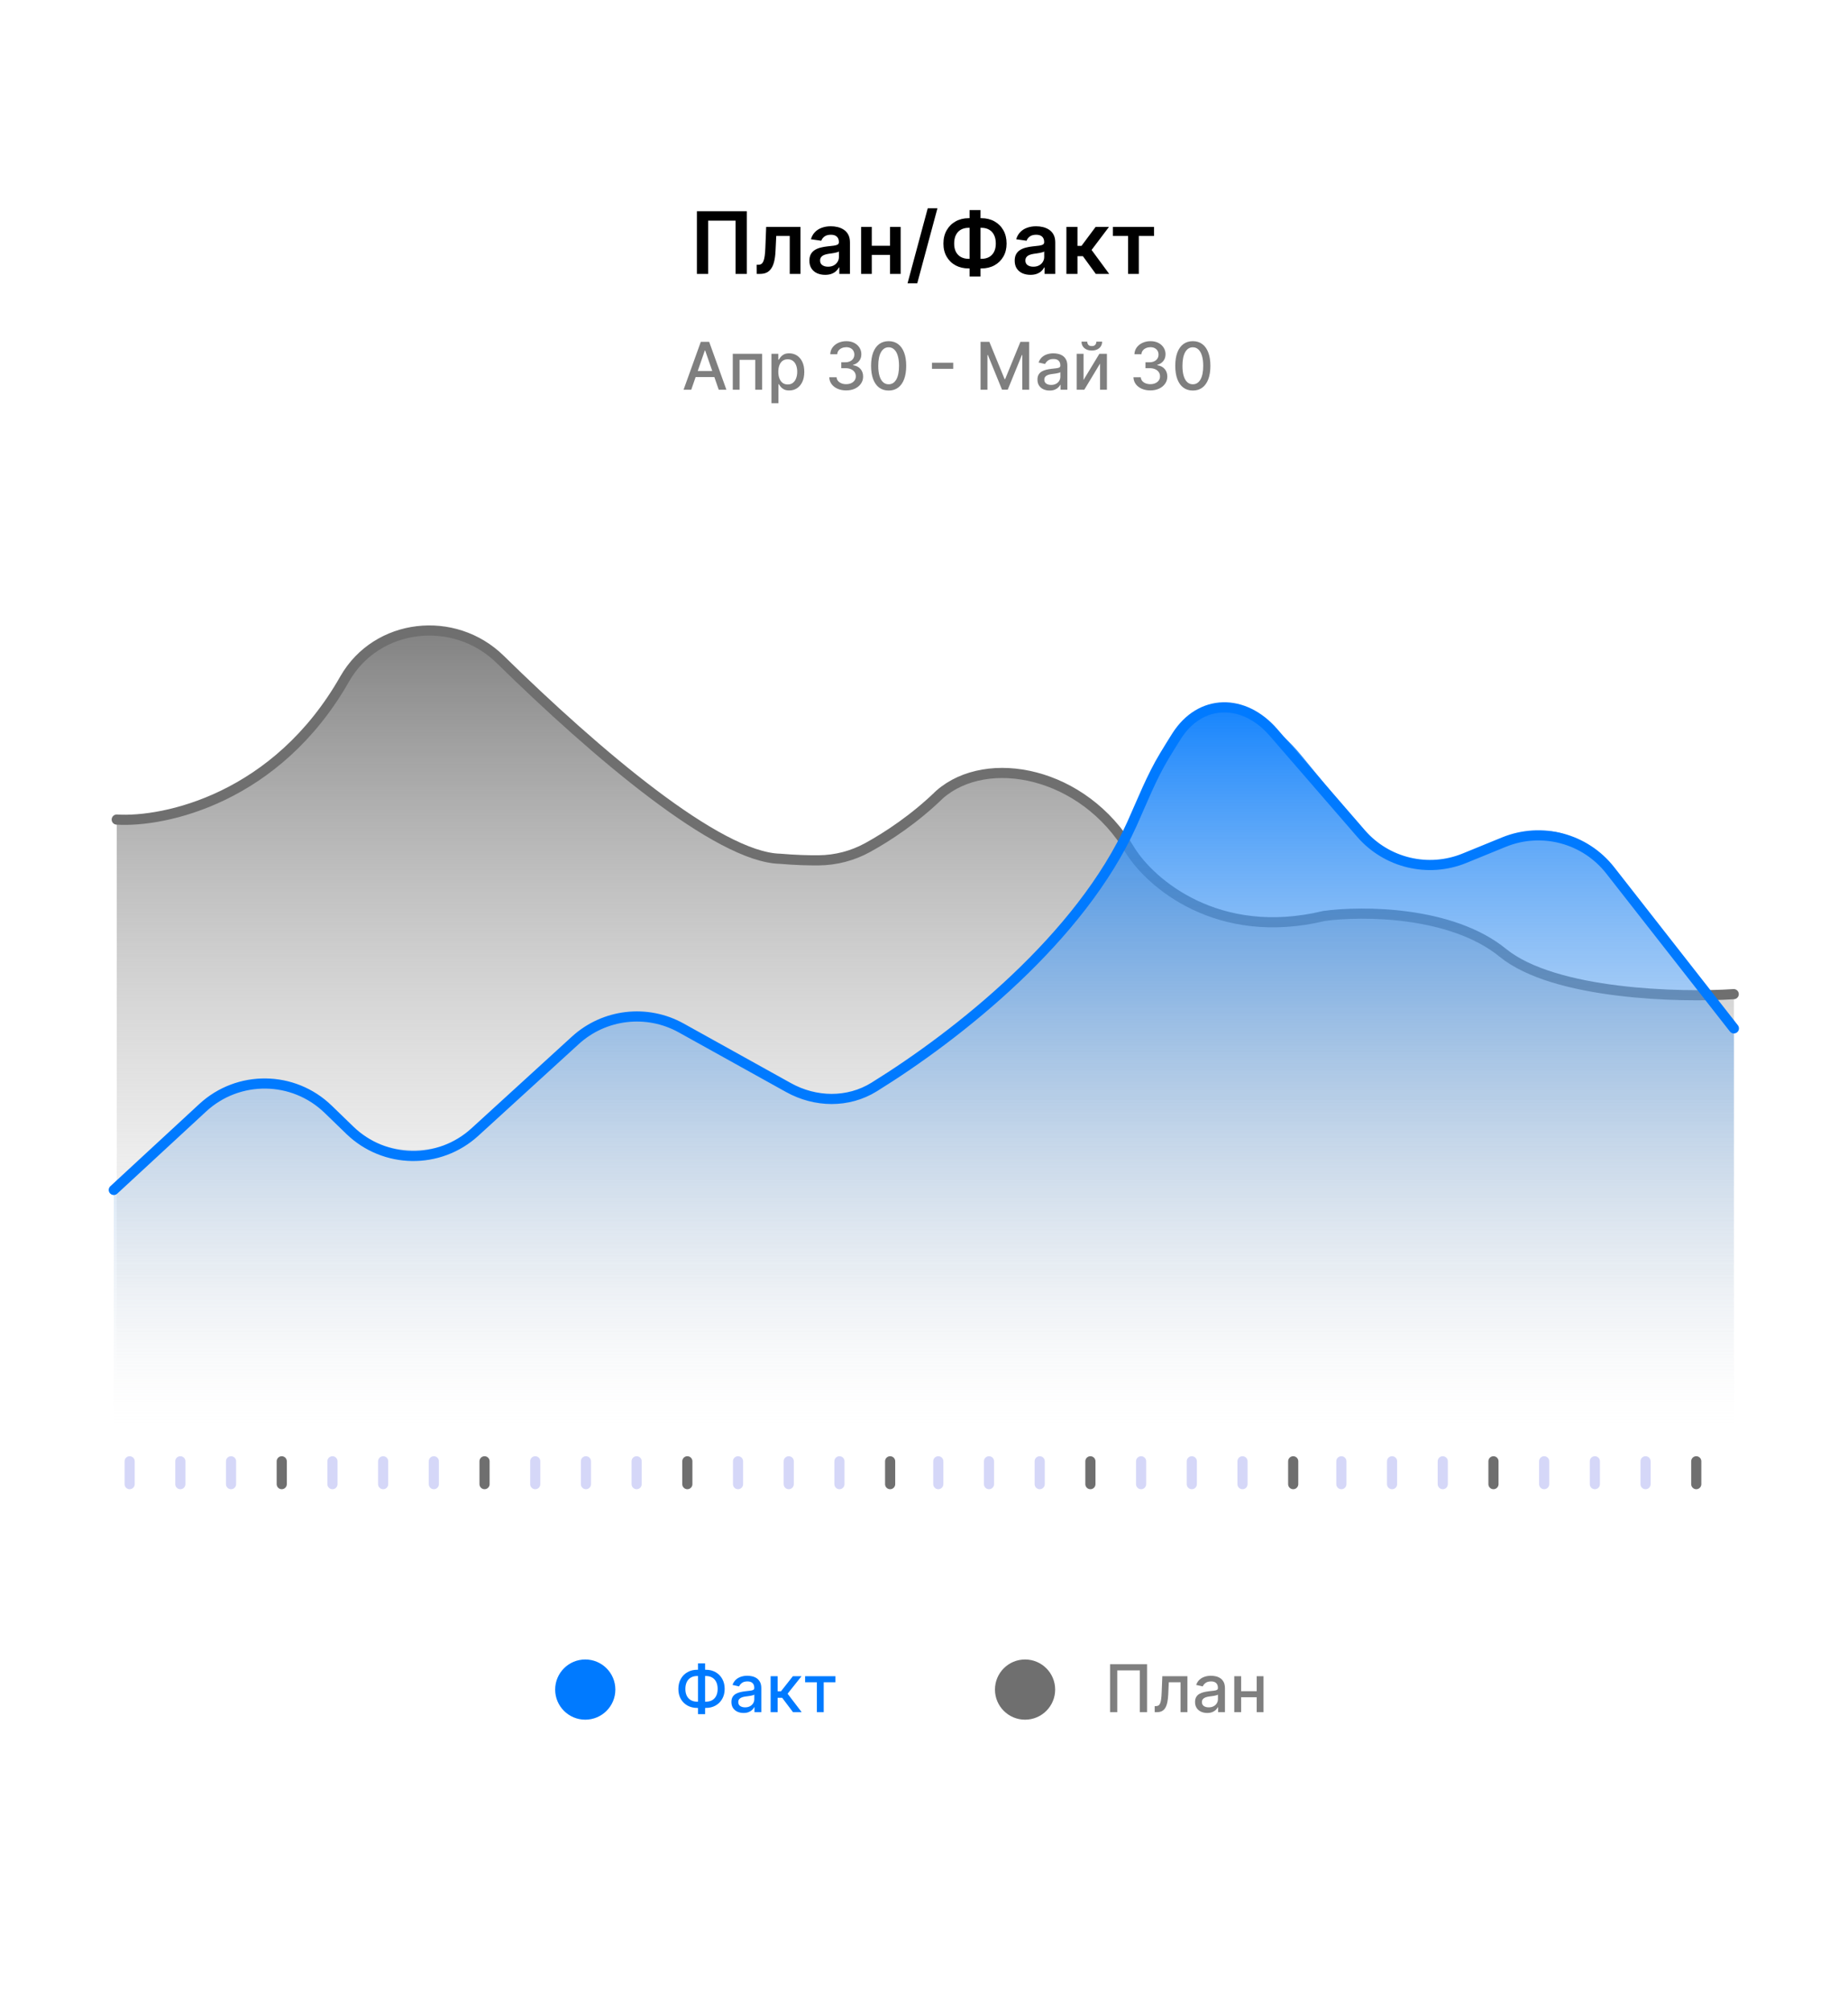
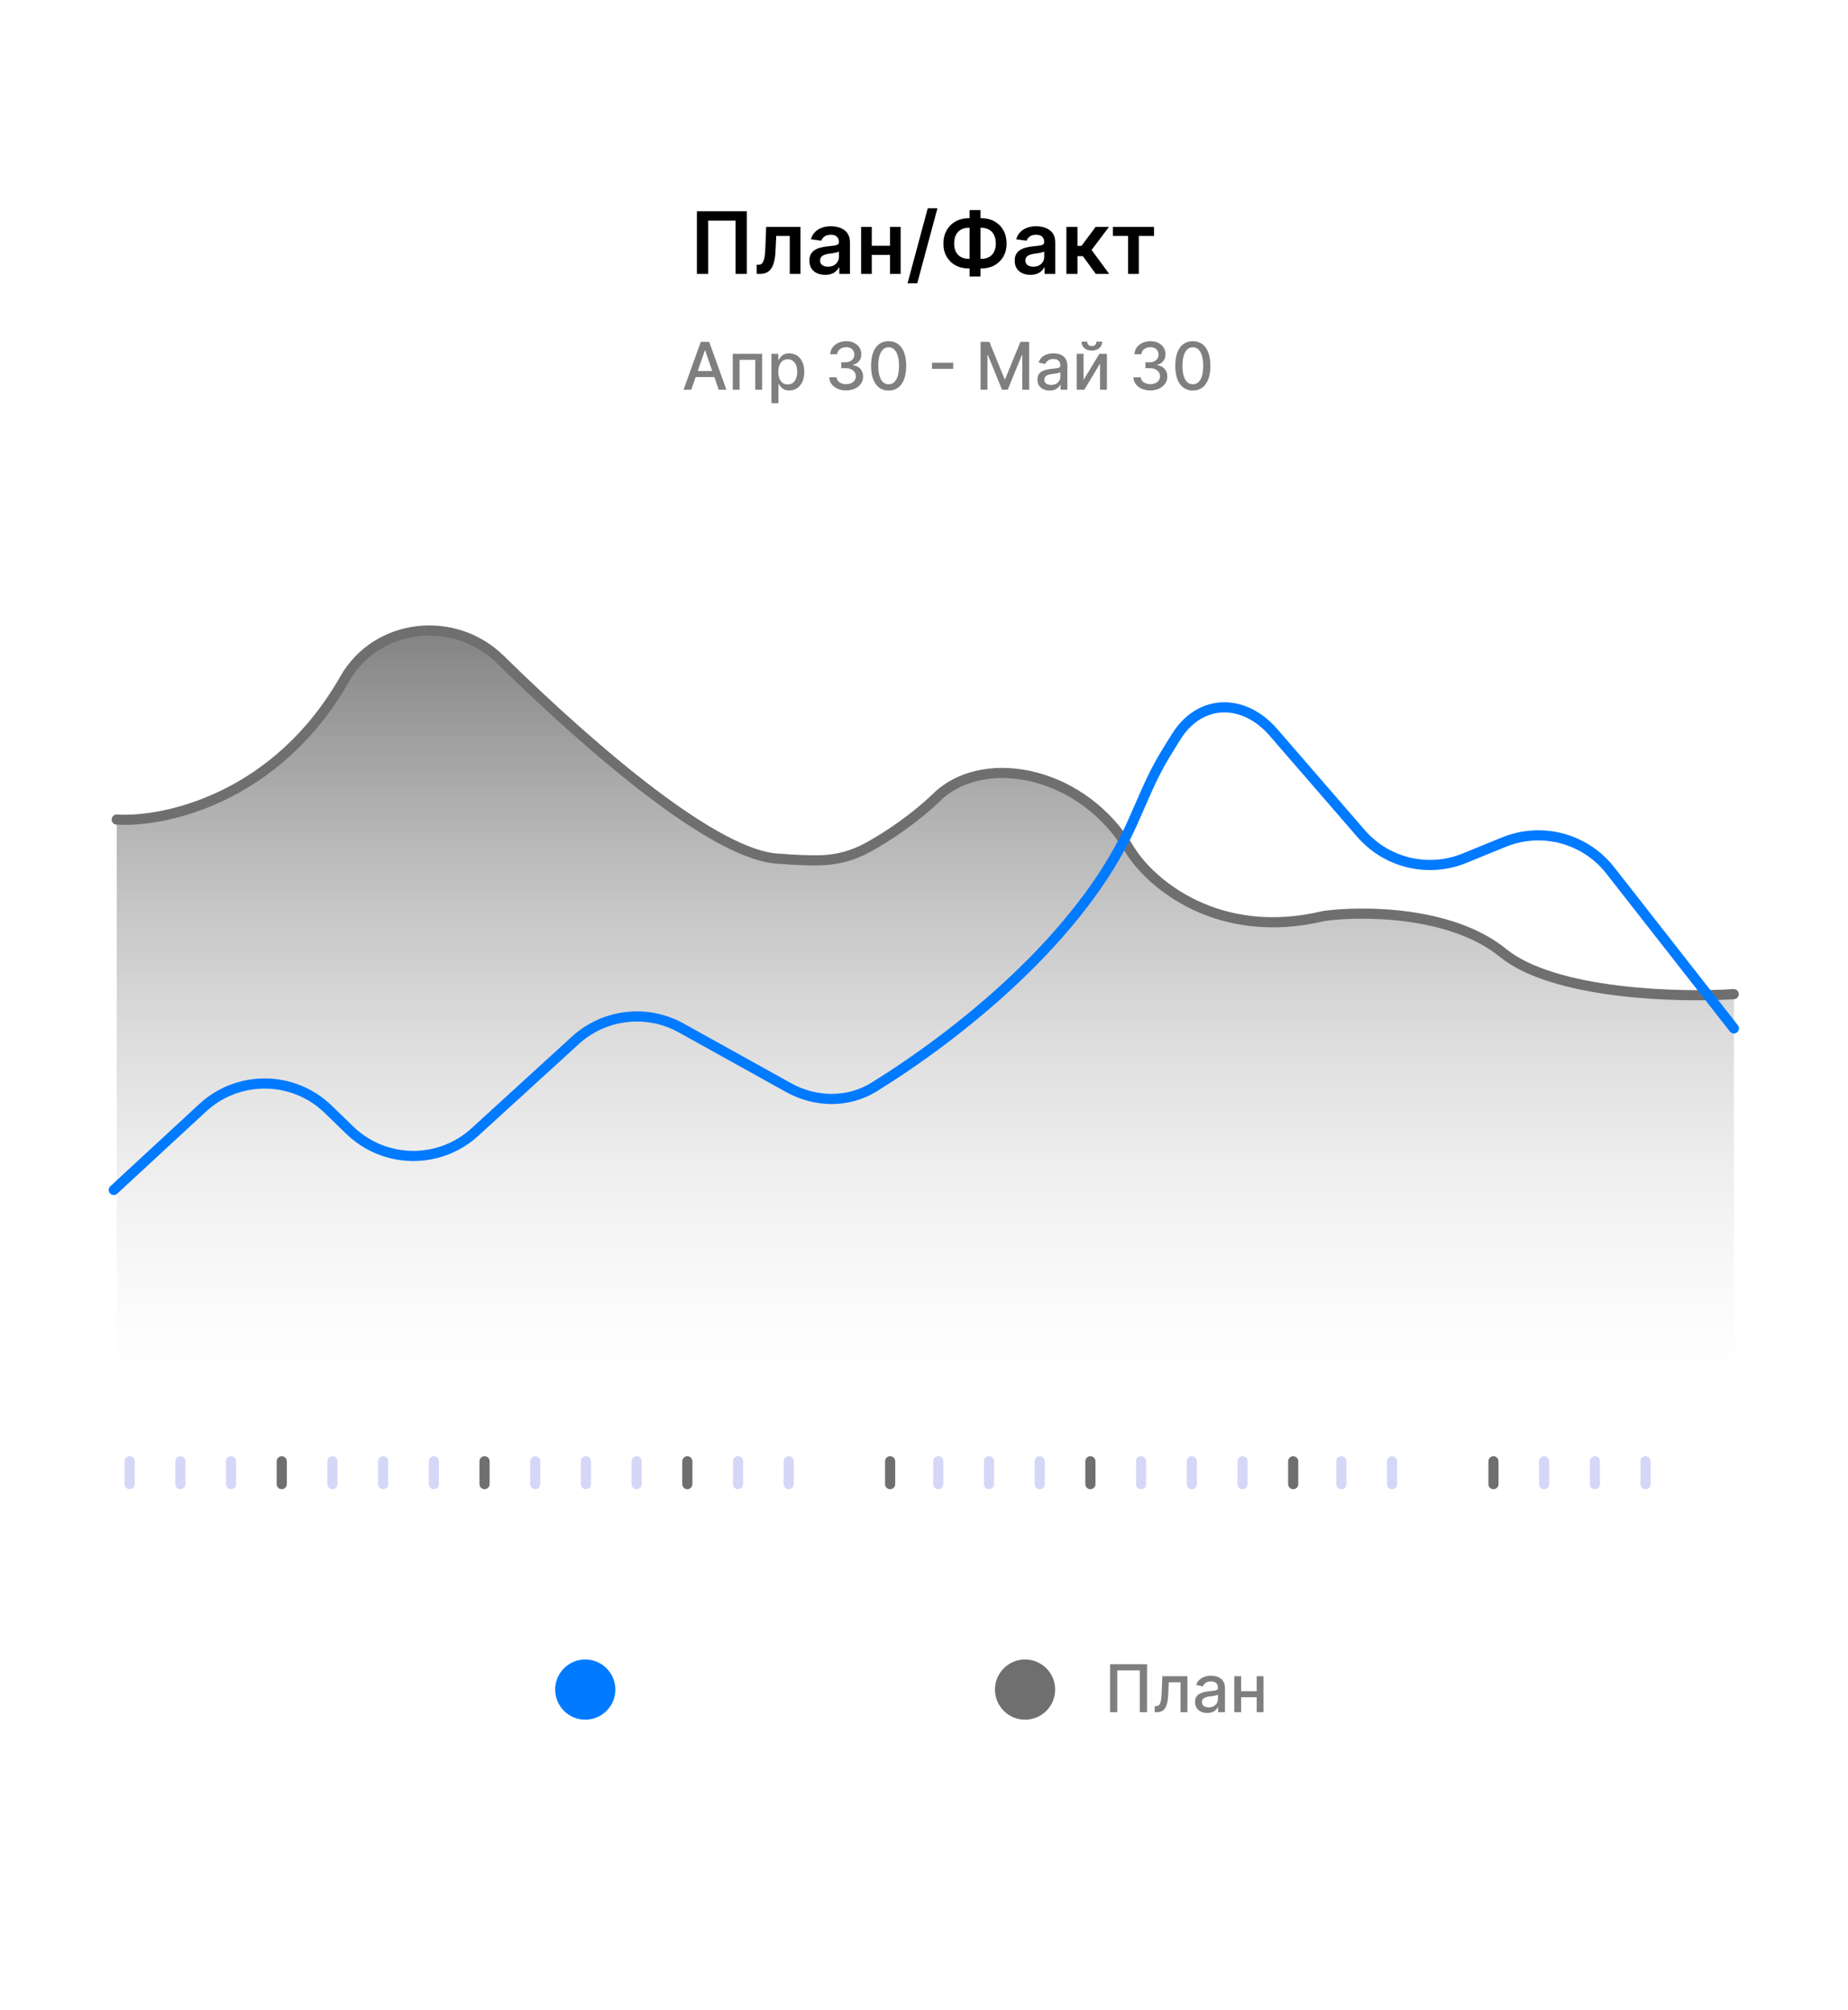
<svg xmlns="http://www.w3.org/2000/svg" width="729" height="793" viewBox="0 0 729 793" fill="none">
  <g filter="url(#filter0_d_2676_1197)">
    <rect x="24" y="12" width="680.875" height="744.572" rx="30" fill="white" />
  </g>
  <path d="M294.614 83.312V108.039H290.171V87.031H279.353V108.039H274.91V83.312H294.614ZM298.499 108.039L298.475 104.441H299.115C299.598 104.441 300.004 104.332 300.334 104.115C300.664 103.898 300.938 103.536 301.155 103.028C301.373 102.513 301.542 101.821 301.662 100.952C301.783 100.082 301.868 99 301.916 97.704L302.242 89.494H315.765V108.039H311.539V93.079H306.214L305.925 99.056C305.852 100.602 305.679 101.942 305.405 103.077C305.14 104.204 304.761 105.133 304.27 105.866C303.787 106.598 303.18 107.146 302.447 107.508C301.715 107.862 300.849 108.039 299.851 108.039H298.499ZM325.502 108.413C324.327 108.413 323.269 108.204 322.327 107.786C321.393 107.359 320.653 106.731 320.105 105.902C319.566 105.073 319.296 104.051 319.296 102.835C319.296 101.789 319.49 100.924 319.876 100.239C320.262 99.555 320.789 99.008 321.458 98.597C322.126 98.187 322.878 97.877 323.715 97.668C324.561 97.45 325.434 97.293 326.335 97.197C327.422 97.084 328.303 96.983 328.98 96.895C329.656 96.798 330.147 96.653 330.453 96.46C330.767 96.259 330.923 95.949 330.923 95.531V95.458C330.923 94.549 330.654 93.844 330.115 93.345C329.575 92.846 328.798 92.597 327.784 92.597C326.714 92.597 325.865 92.83 325.237 93.297C324.617 93.764 324.198 94.315 323.981 94.951L319.9 94.371C320.222 93.245 320.753 92.303 321.494 91.546C322.234 90.781 323.14 90.21 324.21 89.832C325.281 89.445 326.464 89.252 327.76 89.252C328.654 89.252 329.543 89.357 330.428 89.566C331.314 89.775 332.123 90.121 332.855 90.604C333.588 91.079 334.175 91.727 334.618 92.548C335.069 93.369 335.294 94.396 335.294 95.627V108.039H331.093V105.491H330.948C330.682 106.007 330.308 106.49 329.825 106.94C329.35 107.383 328.75 107.741 328.026 108.015C327.309 108.281 326.468 108.413 325.502 108.413ZM326.637 105.202C327.515 105.202 328.275 105.029 328.919 104.683C329.563 104.328 330.058 103.862 330.404 103.282C330.758 102.702 330.936 102.071 330.936 101.386V99.201C330.799 99.314 330.565 99.418 330.235 99.515C329.913 99.612 329.551 99.696 329.149 99.769C328.746 99.841 328.348 99.905 327.953 99.962C327.559 100.018 327.217 100.066 326.927 100.107C326.275 100.195 325.691 100.34 325.176 100.541C324.661 100.742 324.255 101.024 323.957 101.386C323.659 101.741 323.51 102.199 323.51 102.763C323.51 103.568 323.804 104.175 324.392 104.586C324.979 104.996 325.728 105.202 326.637 105.202ZM352.427 96.955V100.541H342.551V96.955H352.427ZM343.903 89.494V108.039H339.689V89.494H343.903ZM355.289 89.494V108.039H351.087V89.494H355.289ZM369.804 82.153L361.836 111.758H358.008L365.977 82.153H369.804ZM382.132 86.065H387.13C389.062 86.065 390.777 86.479 392.274 87.308C393.771 88.137 394.946 89.304 395.799 90.81C396.653 92.307 397.079 94.062 397.079 96.074C397.079 98.038 396.653 99.756 395.799 101.229C394.946 102.702 393.771 103.849 392.274 104.67C390.777 105.483 389.062 105.89 387.13 105.89H382.132C380.192 105.89 378.469 105.487 376.964 104.683C375.467 103.87 374.292 102.727 373.439 101.254C372.585 99.781 372.159 98.058 372.159 96.086C372.159 94.074 372.589 92.319 373.451 90.822C374.312 89.317 375.491 88.149 376.988 87.32C378.493 86.483 380.208 86.065 382.132 86.065ZM382.132 89.856C380.957 89.856 379.938 90.097 379.077 90.58C378.224 91.055 377.564 91.755 377.097 92.681C376.63 93.607 376.397 94.742 376.397 96.086C376.397 97.374 376.63 98.465 377.097 99.358C377.572 100.251 378.24 100.932 379.101 101.398C379.962 101.865 380.973 102.099 382.132 102.099H387.142C388.31 102.099 389.316 101.865 390.161 101.398C391.014 100.924 391.67 100.239 392.129 99.346C392.596 98.444 392.829 97.354 392.829 96.074C392.829 94.746 392.596 93.619 392.129 92.693C391.67 91.767 391.014 91.063 390.161 90.58C389.316 90.097 388.31 89.856 387.142 89.856H382.132ZM386.792 82.877V109.053H382.482V82.877H386.792ZM406.485 108.413C405.31 108.413 404.251 108.204 403.309 107.786C402.376 107.359 401.635 106.731 401.088 105.902C400.548 105.073 400.279 104.051 400.279 102.835C400.279 101.789 400.472 100.924 400.858 100.239C401.245 99.555 401.772 99.008 402.44 98.597C403.108 98.187 403.861 97.877 404.698 97.668C405.543 97.45 406.416 97.293 407.318 97.197C408.404 97.084 409.286 96.983 409.962 96.895C410.638 96.798 411.129 96.653 411.435 96.46C411.749 96.259 411.906 95.949 411.906 95.531V95.458C411.906 94.549 411.636 93.844 411.097 93.345C410.558 92.846 409.781 92.597 408.767 92.597C407.696 92.597 406.847 92.83 406.219 93.297C405.599 93.764 405.181 94.315 404.963 94.951L400.882 94.371C401.204 93.245 401.736 92.303 402.476 91.546C403.217 90.781 404.122 90.21 405.193 89.832C406.263 89.445 407.447 89.252 408.743 89.252C409.636 89.252 410.525 89.357 411.411 89.566C412.296 89.775 413.105 90.121 413.838 90.604C414.57 91.079 415.158 91.727 415.6 92.548C416.051 93.369 416.277 94.396 416.277 95.627V108.039H412.075V105.491H411.93C411.664 106.007 411.29 106.49 410.807 106.94C410.332 107.383 409.733 107.741 409.008 108.015C408.292 108.281 407.451 108.413 406.485 108.413ZM407.62 105.202C408.497 105.202 409.258 105.029 409.902 104.683C410.546 104.328 411.041 103.862 411.387 103.282C411.741 102.702 411.918 102.071 411.918 101.386V99.201C411.781 99.314 411.548 99.418 411.218 99.515C410.896 99.612 410.533 99.696 410.131 99.769C409.729 99.841 409.33 99.905 408.936 99.962C408.541 100.018 408.199 100.066 407.909 100.107C407.257 100.195 406.674 100.34 406.159 100.541C405.644 100.742 405.237 101.024 404.939 101.386C404.641 101.741 404.493 102.199 404.493 102.763C404.493 103.568 404.786 104.175 405.374 104.586C405.962 104.996 406.71 105.202 407.62 105.202ZM420.672 108.039V89.494H425.042V96.979H426.636L432.214 89.494H437.478L430.608 98.597L437.551 108.039H432.262L427.179 101.048H425.042V108.039H420.672ZM439.015 93.079V89.494H455.242V93.079H449.241V108.039H445.015V93.079H439.015Z" fill="black" />
  <path opacity="0.5" d="M272.679 153.74H269.65L276.455 134.831H279.751L286.556 153.74H283.527L278.181 138.266H278.034L272.679 153.74ZM273.186 146.335H283.01V148.736H273.186V146.335ZM289.065 153.74V139.558H300.634V153.74H297.928V141.941H291.752V153.74H289.065ZM304.325 159.058V139.558H307.021V141.857H307.251C307.411 141.562 307.642 141.22 307.944 140.833C308.246 140.445 308.664 140.106 309.2 139.817C309.735 139.521 310.443 139.374 311.323 139.374C312.468 139.374 313.49 139.663 314.388 140.242C315.287 140.82 315.992 141.654 316.503 142.744C317.02 143.833 317.278 145.144 317.278 146.677C317.278 148.21 317.023 149.524 316.512 150.619C316.001 151.709 315.299 152.549 314.407 153.14C313.514 153.725 312.496 154.017 311.351 154.017C310.489 154.017 309.784 153.873 309.237 153.583C308.695 153.294 308.27 152.955 307.962 152.568C307.655 152.18 307.418 151.835 307.251 151.534H307.085V159.058H304.325ZM307.03 146.649C307.03 147.646 307.174 148.521 307.464 149.271C307.753 150.022 308.172 150.61 308.719 151.035C309.267 151.454 309.938 151.663 310.732 151.663C311.557 151.663 312.246 151.444 312.8 151.007C313.354 150.564 313.773 149.964 314.056 149.207C314.345 148.45 314.49 147.597 314.49 146.649C314.49 145.714 314.348 144.874 314.065 144.129C313.788 143.384 313.37 142.796 312.81 142.365C312.256 141.934 311.563 141.719 310.732 141.719C309.932 141.719 309.255 141.925 308.701 142.338C308.153 142.75 307.738 143.325 307.455 144.064C307.171 144.803 307.03 145.664 307.03 146.649ZM333.798 153.999C332.53 153.999 331.398 153.78 330.401 153.343C329.41 152.906 328.625 152.3 328.046 151.524C327.474 150.743 327.166 149.838 327.123 148.81H330.022C330.059 149.37 330.247 149.856 330.585 150.269C330.93 150.675 331.379 150.989 331.933 151.21C332.487 151.432 333.103 151.543 333.78 151.543C334.525 151.543 335.183 151.414 335.756 151.155C336.334 150.896 336.787 150.536 337.113 150.075C337.439 149.607 337.602 149.068 337.602 148.459C337.602 147.825 337.439 147.268 337.113 146.788C336.793 146.302 336.322 145.92 335.7 145.643C335.085 145.366 334.34 145.227 333.466 145.227H331.869V142.901H333.466C334.168 142.901 334.783 142.775 335.313 142.522C335.848 142.27 336.267 141.919 336.568 141.47C336.87 141.014 337.021 140.482 337.021 139.872C337.021 139.288 336.888 138.78 336.624 138.349C336.365 137.912 335.996 137.57 335.516 137.324C335.042 137.078 334.482 136.955 333.835 136.955C333.22 136.955 332.644 137.069 332.109 137.296C331.579 137.518 331.149 137.838 330.816 138.257C330.484 138.669 330.305 139.164 330.281 139.743H327.52C327.551 138.721 327.852 137.823 328.425 137.047C329.003 136.271 329.767 135.665 330.715 135.228C331.663 134.791 332.715 134.573 333.872 134.573C335.085 134.573 336.131 134.81 337.012 135.284C337.898 135.751 338.581 136.376 339.061 137.158C339.548 137.94 339.788 138.795 339.781 139.725C339.788 140.783 339.492 141.682 338.895 142.421C338.304 143.159 337.516 143.655 336.531 143.907V144.055C337.787 144.246 338.76 144.744 339.449 145.551C340.145 146.357 340.489 147.357 340.483 148.551C340.489 149.592 340.2 150.524 339.615 151.349C339.037 152.174 338.246 152.823 337.242 153.297C336.239 153.765 335.091 153.999 333.798 153.999ZM350.556 154.054C349.097 154.048 347.851 153.663 346.817 152.9C345.783 152.137 344.992 151.026 344.444 149.567C343.896 148.108 343.622 146.351 343.622 144.295C343.622 142.245 343.896 140.494 344.444 139.041C344.998 137.589 345.792 136.481 346.826 135.718C347.866 134.954 349.11 134.573 350.556 134.573C352.003 134.573 353.243 134.957 354.277 135.727C355.311 136.49 356.102 137.598 356.65 139.051C357.204 140.497 357.481 142.245 357.481 144.295C357.481 146.357 357.207 148.117 356.659 149.576C356.111 151.029 355.32 152.14 354.286 152.909C353.252 153.673 352.009 154.054 350.556 154.054ZM350.556 151.589C351.837 151.589 352.837 150.964 353.557 149.715C354.283 148.465 354.646 146.659 354.646 144.295C354.646 142.725 354.48 141.399 354.148 140.316C353.822 139.226 353.351 138.401 352.735 137.841C352.126 137.275 351.4 136.992 350.556 136.992C349.282 136.992 348.282 137.619 347.556 138.875C346.829 140.131 346.463 141.937 346.457 144.295C346.457 145.871 346.62 147.203 346.946 148.293C347.279 149.376 347.749 150.198 348.359 150.758C348.968 151.312 349.701 151.589 350.556 151.589ZM376.03 143.085V145.486H367.646V143.085H376.03ZM386.812 134.831H390.274L396.294 149.53H396.516L402.536 134.831H405.998V153.74H403.283V140.057H403.108L397.531 153.713H395.278L389.702 140.048H389.526V153.74H386.812V134.831ZM414.051 154.054C413.153 154.054 412.34 153.888 411.614 153.556C410.887 153.217 410.312 152.728 409.887 152.088C409.469 151.447 409.259 150.663 409.259 149.733C409.259 148.933 409.413 148.274 409.721 147.757C410.029 147.24 410.444 146.831 410.968 146.529C411.491 146.228 412.075 146 412.722 145.846C413.368 145.692 414.027 145.575 414.698 145.495C415.547 145.397 416.236 145.317 416.766 145.255C417.295 145.187 417.68 145.08 417.92 144.932C418.16 144.784 418.28 144.544 418.28 144.212V144.147C418.28 143.341 418.052 142.716 417.597 142.273C417.147 141.83 416.477 141.608 415.584 141.608C414.655 141.608 413.922 141.814 413.387 142.227C412.857 142.633 412.491 143.085 412.288 143.584L409.693 142.993C410.001 142.131 410.45 141.436 411.041 140.906C411.638 140.371 412.325 139.983 413.1 139.743C413.876 139.497 414.691 139.374 415.547 139.374C416.113 139.374 416.713 139.441 417.347 139.577C417.988 139.706 418.585 139.946 419.139 140.297C419.699 140.648 420.157 141.15 420.514 141.802C420.871 142.448 421.05 143.289 421.05 144.323V153.74H418.354V151.801H418.243C418.065 152.158 417.797 152.509 417.44 152.854C417.083 153.199 416.624 153.485 416.064 153.713C415.504 153.94 414.833 154.054 414.051 154.054ZM414.651 151.838C415.415 151.838 416.067 151.687 416.609 151.386C417.157 151.084 417.572 150.69 417.855 150.204C418.145 149.712 418.289 149.185 418.289 148.625V146.797C418.191 146.896 418 146.988 417.717 147.074C417.44 147.154 417.123 147.225 416.766 147.286C416.409 147.342 416.061 147.394 415.722 147.443C415.384 147.486 415.101 147.523 414.873 147.554C414.338 147.622 413.848 147.736 413.405 147.896C412.968 148.056 412.617 148.287 412.352 148.588C412.094 148.884 411.965 149.278 411.965 149.77C411.965 150.453 412.217 150.97 412.722 151.321C413.227 151.666 413.87 151.838 414.651 151.838ZM427.432 149.872L433.683 139.558H436.656V153.74H433.951V143.418L427.728 153.74H424.727V139.558H427.432V149.872ZM432.501 134.757H434.772C434.772 135.798 434.403 136.644 433.664 137.296C432.932 137.943 431.941 138.266 430.691 138.266C429.448 138.266 428.46 137.943 427.728 137.296C426.995 136.644 426.629 135.798 426.629 134.757H428.891C428.891 135.219 429.026 135.628 429.297 135.985C429.568 136.336 430.033 136.512 430.691 136.512C431.338 136.512 431.799 136.336 432.076 135.985C432.359 135.634 432.501 135.225 432.501 134.757ZM453.795 153.999C452.527 153.999 451.394 153.78 450.397 153.343C449.406 152.906 448.621 152.3 448.042 151.524C447.47 150.743 447.162 149.838 447.119 148.81H450.018C450.055 149.37 450.243 149.856 450.581 150.269C450.926 150.675 451.376 150.989 451.93 151.21C452.483 151.432 453.099 151.543 453.776 151.543C454.521 151.543 455.18 151.414 455.752 151.155C456.331 150.896 456.783 150.536 457.109 150.075C457.435 149.607 457.599 149.068 457.599 148.459C457.599 147.825 457.435 147.268 457.109 146.788C456.789 146.302 456.318 145.92 455.697 145.643C455.081 145.366 454.336 145.227 453.462 145.227H451.865V142.901H453.462C454.164 142.901 454.779 142.775 455.309 142.522C455.844 142.27 456.263 141.919 456.564 141.47C456.866 141.014 457.017 140.482 457.017 139.872C457.017 139.288 456.885 138.78 456.62 138.349C456.361 137.912 455.992 137.57 455.512 137.324C455.038 137.078 454.478 136.955 453.831 136.955C453.216 136.955 452.64 137.069 452.105 137.296C451.576 137.518 451.145 137.838 450.812 138.257C450.48 138.669 450.301 139.164 450.277 139.743H447.516C447.547 138.721 447.849 137.823 448.421 137.047C449 136.271 449.763 135.665 450.711 135.228C451.659 134.791 452.711 134.573 453.868 134.573C455.081 134.573 456.127 134.81 457.008 135.284C457.894 135.751 458.577 136.376 459.057 137.158C459.544 137.94 459.784 138.795 459.778 139.725C459.784 140.783 459.488 141.682 458.891 142.421C458.3 143.159 457.512 143.655 456.528 143.907V144.055C457.783 144.246 458.756 144.744 459.445 145.551C460.141 146.357 460.485 147.357 460.479 148.551C460.485 149.592 460.196 150.524 459.611 151.349C459.033 152.174 458.242 152.823 457.238 153.297C456.235 153.765 455.087 153.999 453.795 153.999ZM470.552 154.054C469.094 154.048 467.847 153.663 466.813 152.9C465.779 152.137 464.988 151.026 464.44 149.567C463.892 148.108 463.618 146.351 463.618 144.295C463.618 142.245 463.892 140.494 464.44 139.041C464.994 137.589 465.788 136.481 466.822 135.718C467.863 134.954 469.106 134.573 470.552 134.573C471.999 134.573 473.239 134.957 474.273 135.727C475.307 136.49 476.098 137.598 476.646 139.051C477.2 140.497 477.477 142.245 477.477 144.295C477.477 146.357 477.203 148.117 476.655 149.576C476.108 151.029 475.317 152.14 474.282 152.909C473.248 153.673 472.005 154.054 470.552 154.054ZM470.552 151.589C471.833 151.589 472.833 150.964 473.553 149.715C474.279 148.465 474.643 146.659 474.643 144.295C474.643 142.725 474.476 141.399 474.144 140.316C473.818 139.226 473.347 138.401 472.731 137.841C472.122 137.275 471.396 136.992 470.552 136.992C469.278 136.992 468.278 137.619 467.552 138.875C466.825 140.131 466.459 141.937 466.453 144.295C466.453 145.871 466.616 147.203 466.942 148.293C467.275 149.376 467.746 150.198 468.355 150.758C468.964 151.312 469.697 151.589 470.552 151.589Z" fill="black" />
-   <path d="M275.037 658.649H278.444C279.885 658.649 281.162 658.966 282.276 659.6C283.396 660.228 284.273 661.111 284.907 662.25C285.547 663.382 285.868 664.699 285.868 666.201C285.868 667.691 285.547 668.999 284.907 670.125C284.273 671.252 283.396 672.132 282.276 672.766C281.162 673.394 279.885 673.708 278.444 673.708H275.037C273.597 673.708 272.317 673.397 271.196 672.775C270.076 672.147 269.196 671.273 268.556 670.153C267.922 669.033 267.605 667.725 267.605 666.229C267.605 664.721 267.925 663.398 268.565 662.259C269.205 661.12 270.082 660.234 271.196 659.6C272.317 658.966 273.597 658.649 275.037 658.649ZM275.037 661.114C274.052 661.114 273.212 661.32 272.517 661.733C271.821 662.139 271.289 662.724 270.919 663.487C270.55 664.25 270.365 665.164 270.365 666.229C270.365 667.269 270.55 668.165 270.919 668.916C271.295 669.661 271.83 670.236 272.526 670.642C273.221 671.042 274.059 671.243 275.037 671.243H278.453C279.432 671.243 280.266 671.042 280.956 670.642C281.651 670.236 282.181 669.658 282.544 668.907C282.913 668.15 283.098 667.248 283.098 666.201C283.098 665.149 282.913 664.244 282.544 663.487C282.181 662.724 281.651 662.139 280.956 661.733C280.266 661.32 279.432 661.114 278.453 661.114H275.037ZM278.149 656.137V676.154H275.351V656.137H278.149ZM293.321 675.693C292.422 675.693 291.61 675.527 290.883 675.194C290.157 674.856 289.581 674.366 289.157 673.726C288.738 673.086 288.529 672.301 288.529 671.372C288.529 670.572 288.683 669.913 288.991 669.396C289.298 668.879 289.714 668.47 290.237 668.168C290.76 667.866 291.345 667.639 291.991 667.485C292.638 667.331 293.296 667.214 293.967 667.134C294.817 667.035 295.506 666.955 296.035 666.894C296.565 666.826 296.949 666.718 297.189 666.571C297.43 666.423 297.55 666.183 297.55 665.85V665.786C297.55 664.98 297.322 664.355 296.866 663.912C296.417 663.468 295.746 663.247 294.854 663.247C293.924 663.247 293.192 663.453 292.656 663.865C292.127 664.272 291.76 664.724 291.557 665.223L288.963 664.632C289.271 663.77 289.72 663.074 290.311 662.545C290.908 662.01 291.594 661.622 292.37 661.382C293.145 661.136 293.961 661.012 294.817 661.012C295.383 661.012 295.983 661.08 296.617 661.216C297.257 661.345 297.854 661.585 298.408 661.936C298.968 662.287 299.427 662.788 299.784 663.441C300.141 664.087 300.319 664.927 300.319 665.961V675.379H297.623V673.44H297.513C297.334 673.797 297.066 674.148 296.709 674.493C296.352 674.837 295.894 675.123 295.334 675.351C294.773 675.579 294.103 675.693 293.321 675.693ZM293.921 673.477C294.684 673.477 295.337 673.326 295.878 673.025C296.426 672.723 296.842 672.329 297.125 671.843C297.414 671.35 297.559 670.824 297.559 670.264V668.436C297.46 668.534 297.269 668.627 296.986 668.713C296.709 668.793 296.392 668.864 296.035 668.925C295.678 668.98 295.331 669.033 294.992 669.082C294.653 669.125 294.37 669.162 294.143 669.193C293.607 669.261 293.118 669.374 292.675 669.534C292.238 669.694 291.887 669.925 291.622 670.227C291.363 670.522 291.234 670.916 291.234 671.409C291.234 672.092 291.487 672.609 291.991 672.96C292.496 673.305 293.139 673.477 293.921 673.477ZM303.996 675.379V661.197H306.757V667.143H308.087L312.768 661.197H316.184L310.69 668.094L316.249 675.379H312.823L308.548 669.71H306.757V675.379H303.996ZM317.599 663.579V661.197H329.565V663.579H324.939V675.379H322.243V663.579H317.599Z" fill="#007AFF" />
  <path opacity="0.5" d="M452.488 656.47V675.379H449.645V658.907H440.744V675.379H437.9V656.47H452.488ZM455.512 675.379L455.503 672.988H456.011C456.405 672.988 456.734 672.904 456.999 672.738C457.269 672.566 457.491 672.277 457.663 671.87C457.836 671.464 457.968 670.904 458.06 670.19C458.153 669.47 458.22 668.565 458.263 667.475L458.513 661.197H468.411V675.379H465.705V663.579H461.07L460.849 668.399C460.793 669.568 460.673 670.59 460.489 671.464C460.31 672.338 460.049 673.068 459.704 673.652C459.359 674.231 458.916 674.665 458.374 674.954C457.833 675.237 457.174 675.379 456.398 675.379H455.512ZM476.219 675.693C475.321 675.693 474.508 675.527 473.782 675.194C473.055 674.856 472.48 674.366 472.055 673.726C471.637 673.086 471.427 672.301 471.427 671.372C471.427 670.572 471.581 669.913 471.889 669.396C472.197 668.879 472.612 668.47 473.135 668.168C473.659 667.866 474.243 667.639 474.89 667.485C475.536 667.331 476.195 667.214 476.866 667.134C477.715 667.035 478.404 666.955 478.934 666.894C479.463 666.826 479.848 666.718 480.088 666.571C480.328 666.423 480.448 666.183 480.448 665.85V665.786C480.448 664.98 480.22 664.355 479.765 663.912C479.315 663.468 478.644 663.247 477.752 663.247C476.823 663.247 476.09 663.453 475.555 663.865C475.025 664.272 474.659 664.724 474.456 665.223L471.861 664.632C472.169 663.77 472.618 663.074 473.209 662.545C473.806 662.01 474.493 661.622 475.268 661.382C476.044 661.136 476.859 661.012 477.715 661.012C478.281 661.012 478.881 661.08 479.515 661.216C480.156 661.345 480.753 661.585 481.307 661.936C481.867 662.287 482.325 662.788 482.682 663.441C483.039 664.087 483.218 664.927 483.218 665.961V675.379H480.522V673.44H480.411C480.233 673.797 479.965 674.148 479.608 674.493C479.251 674.837 478.792 675.123 478.232 675.351C477.672 675.579 477.001 675.693 476.219 675.693ZM476.819 673.477C477.583 673.477 478.235 673.326 478.777 673.025C479.325 672.723 479.74 672.329 480.023 671.843C480.313 671.35 480.457 670.824 480.457 670.264V668.436C480.359 668.534 480.168 668.627 479.885 668.713C479.608 668.793 479.291 668.864 478.934 668.925C478.577 668.98 478.229 669.033 477.89 669.082C477.552 669.125 477.269 669.162 477.041 669.193C476.506 669.261 476.016 669.374 475.573 669.534C475.136 669.694 474.785 669.925 474.52 670.227C474.262 670.522 474.133 670.916 474.133 671.409C474.133 672.092 474.385 672.609 474.89 672.96C475.394 673.305 476.038 673.477 476.819 673.477ZM496.506 667.097V669.488H488.825V667.097H496.506ZM489.6 661.197V675.379H486.895V661.197H489.6ZM498.436 661.197V675.379H495.74V661.197H498.436Z" fill="black" />
  <circle cx="404.365" cy="666.469" r="11.873" fill="#6F6F6F" />
  <circle cx="230.873" cy="666.469" r="11.873" fill="#007AFF" />
  <path d="M71.141 576.418V585.428" stroke="#D5D7F8" stroke-width="4" stroke-linecap="round" />
  <path d="M231.141 576.418V585.428" stroke="#D5D7F8" stroke-width="4" stroke-linecap="round" />
  <path d="M390.141 576.418V585.428" stroke="#D5D7F8" stroke-width="4" stroke-linecap="round" />
  <path d="M549.141 576.418V585.428" stroke="#D5D7F8" stroke-width="4" stroke-linecap="round" />
  <path d="M151.141 576.418V585.428" stroke="#D5D7F8" stroke-width="4" stroke-linecap="round" />
  <path d="M311.141 576.418V585.428" stroke="#D5D7F8" stroke-width="4" stroke-linecap="round" />
  <path d="M470.141 576.418V585.428" stroke="#D5D7F8" stroke-width="4" stroke-linecap="round" />
  <path d="M629.141 576.418V585.428" stroke="#D5D7F8" stroke-width="4" stroke-linecap="round" />
  <path d="M111.141 576.418V585.428" stroke="#6F6F6F" stroke-width="4" stroke-linecap="round" />
  <path d="M271.141 576.418V585.428" stroke="#6F6F6F" stroke-width="4" stroke-linecap="round" />
  <path d="M430.141 576.418V585.428" stroke="#6F6F6F" stroke-width="4" stroke-linecap="round" />
  <path d="M589.141 576.418V585.428" stroke="#6F6F6F" stroke-width="4" stroke-linecap="round" />
  <path d="M191.141 576.418V585.428" stroke="#6F6F6F" stroke-width="4" stroke-linecap="round" />
  <path d="M351.141 576.418V585.428" stroke="#6F6F6F" stroke-width="4" stroke-linecap="round" />
  <path d="M510.141 576.418V585.428" stroke="#6F6F6F" stroke-width="4" stroke-linecap="round" />
-   <path d="M669.141 576.418V585.428" stroke="#6F6F6F" stroke-width="4" stroke-linecap="round" />
  <path d="M51.141 576.418V585.428" stroke="#D5D7F8" stroke-width="4" stroke-linecap="round" />
  <path d="M211.141 576.418V585.428" stroke="#D5D7F8" stroke-width="4" stroke-linecap="round" />
  <path d="M370.141 576.418V585.428" stroke="#D5D7F8" stroke-width="4" stroke-linecap="round" />
  <path d="M529.141 576.418V585.428" stroke="#D5D7F8" stroke-width="4" stroke-linecap="round" />
  <path d="M131.141 576.418V585.428" stroke="#D5D7F8" stroke-width="4" stroke-linecap="round" />
  <path d="M291.141 576.418V585.428" stroke="#D5D7F8" stroke-width="4" stroke-linecap="round" />
  <path d="M450.141 576.418V585.428" stroke="#D5D7F8" stroke-width="4" stroke-linecap="round" />
  <path d="M609.141 576.418V585.428" stroke="#D5D7F8" stroke-width="4" stroke-linecap="round" />
  <path d="M91.141 576.418V585.428" stroke="#D5D7F8" stroke-width="4" stroke-linecap="round" />
  <path d="M251.141 576.418V585.428" stroke="#D5D7F8" stroke-width="4" stroke-linecap="round" />
  <path d="M410.141 576.418V585.428" stroke="#D5D7F8" stroke-width="4" stroke-linecap="round" />
-   <path d="M569.141 576.418V585.428" stroke="#D5D7F8" stroke-width="4" stroke-linecap="round" />
  <path d="M171.141 576.418V585.428" stroke="#D5D7F8" stroke-width="4" stroke-linecap="round" />
-   <path d="M331.141 576.418V585.428" stroke="#D5D7F8" stroke-width="4" stroke-linecap="round" />
  <path d="M490.141 576.418V585.428" stroke="#D5D7F8" stroke-width="4" stroke-linecap="round" />
  <path d="M649.141 576.418V585.428" stroke="#D5D7F8" stroke-width="4" stroke-linecap="round" />
  <path d="M136.436 267.704C109.497 314.993 64.952 324.462 46.047 323.286V543.836H683.988V392.298C662.914 393.707 615.669 392.392 595.286 375.857C574.903 359.322 539.611 359.26 524.513 361.295C482.238 371.441 455.627 348.299 447.606 335.46C429.205 304.457 390.988 296.941 372.115 313.382C362.193 323.007 351.428 330.042 343.49 334.374C337.58 337.598 331.003 339.298 324.271 339.364C320.108 339.405 314.907 339.261 308.891 338.748C284.318 338.198 235.864 297.067 197.948 260.064C179.728 242.282 149.173 245.661 136.436 267.704Z" fill="url(#paint0_linear_2676_1197)" />
  <path d="M46.047 323.286C64.868 324.462 109.216 314.993 136.036 267.704V267.704C148.694 245.7 179.185 242.332 197.315 260.101C235.057 297.094 283.273 338.198 307.729 338.748C313.679 339.258 318.828 339.403 322.958 339.365C329.716 339.303 336.317 337.589 342.241 334.338C350.138 330.003 360.823 322.98 370.674 313.382C389.463 296.941 427.512 304.457 445.832 335.46C453.817 348.299 480.31 371.441 522.398 361.295C537.43 359.26 572.566 359.322 592.859 375.857C613.151 392.392 662.943 393.554 683.924 392.145" stroke="#6F6F6F" stroke-width="4" stroke-linecap="round" />
-   <path d="M75.74 439.881L44.887 468.397V563.214H683.988V404.67L628.077 336.595C621.537 328.633 610.644 325.733 601.011 329.39L569.939 341.188C560.297 344.848 549.395 341.94 542.858 333.964L513.51 298.154C494.171 274.559 471.248 274.155 456.785 301.017C454.684 304.918 451.243 312.147 449.701 316.301C431.561 365.183 378.804 406.928 343.686 428.497C334.059 434.41 322.064 434.226 312.125 428.855L266.294 404.089C253.328 397.082 237.324 399.227 226.661 409.4L192.608 441.888C175.844 457.881 149.367 457.53 133.033 441.096C117.374 425.34 92.054 424.804 75.74 439.881Z" fill="url(#paint1_linear_2676_1197)" />
  <path d="M44.887 469.383L79.963 436.964C93.994 423.995 115.713 424.247 129.439 437.538L138.01 445.837C151.676 459.069 173.278 459.385 187.326 446.559L226.963 410.369C238.387 399.938 255.197 397.972 268.72 405.485L311.061 429.008C321.648 434.889 334.527 435.163 344.821 428.782C378.063 408.176 426.289 369.991 446.558 324.943C450.634 315.882 454.243 306.565 459.384 298.063C461.01 295.373 462.582 292.833 464.089 290.45C473.566 275.46 490.742 275.484 502.352 288.891L536.889 328.772C546.997 340.444 563.422 344.37 577.715 338.532L593.247 332.188C608.152 326.1 625.287 330.649 635.21 343.328L683.988 405.655" stroke="#007AFF" stroke-width="4" stroke-linecap="round" />
  <defs>
    <filter id="filter0_d_2676_1197" x="0" y="0" width="728.875" height="792.572" filterUnits="userSpaceOnUse" color-interpolation-filters="sRGB">
      <feFlood flood-opacity="0" result="BackgroundImageFix" />
      <feColorMatrix in="SourceAlpha" type="matrix" values="0 0 0 0 0 0 0 0 0 0 0 0 0 0 0 0 0 0 127 0" result="hardAlpha" />
      <feMorphology radius="10" operator="erode" in="SourceAlpha" result="effect1_dropShadow_2676_1197" />
      <feOffset dy="12" />
      <feGaussianBlur stdDeviation="17" />
      <feComposite in2="hardAlpha" operator="out" />
      <feColorMatrix type="matrix" values="0 0 0 0 0.227 0 0 0 0 0.302 0 0 0 0 0.914 0 0 0 0.15 0" />
      <feBlend mode="normal" in2="BackgroundImageFix" result="effect1_dropShadow_2676_1197" />
      <feBlend mode="normal" in="SourceGraphic" in2="effect1_dropShadow_2676_1197" result="shape" />
    </filter>
    <linearGradient id="paint0_linear_2676_1197" x1="365.018" y1="223.193" x2="365.018" y2="543.836" gradientUnits="userSpaceOnUse">
      <stop stop-color="#6F6F6F" />
      <stop offset="1" stop-color="#D9D9D9" stop-opacity="0" />
    </linearGradient>
    <linearGradient id="paint1_linear_2676_1197" x1="364.437" y1="264.602" x2="364.437" y2="563.199" gradientUnits="userSpaceOnUse">
      <stop stop-color="#007AFF" />
      <stop offset="1" stop-color="#D9D9D9" stop-opacity="0" />
    </linearGradient>
  </defs>
</svg>